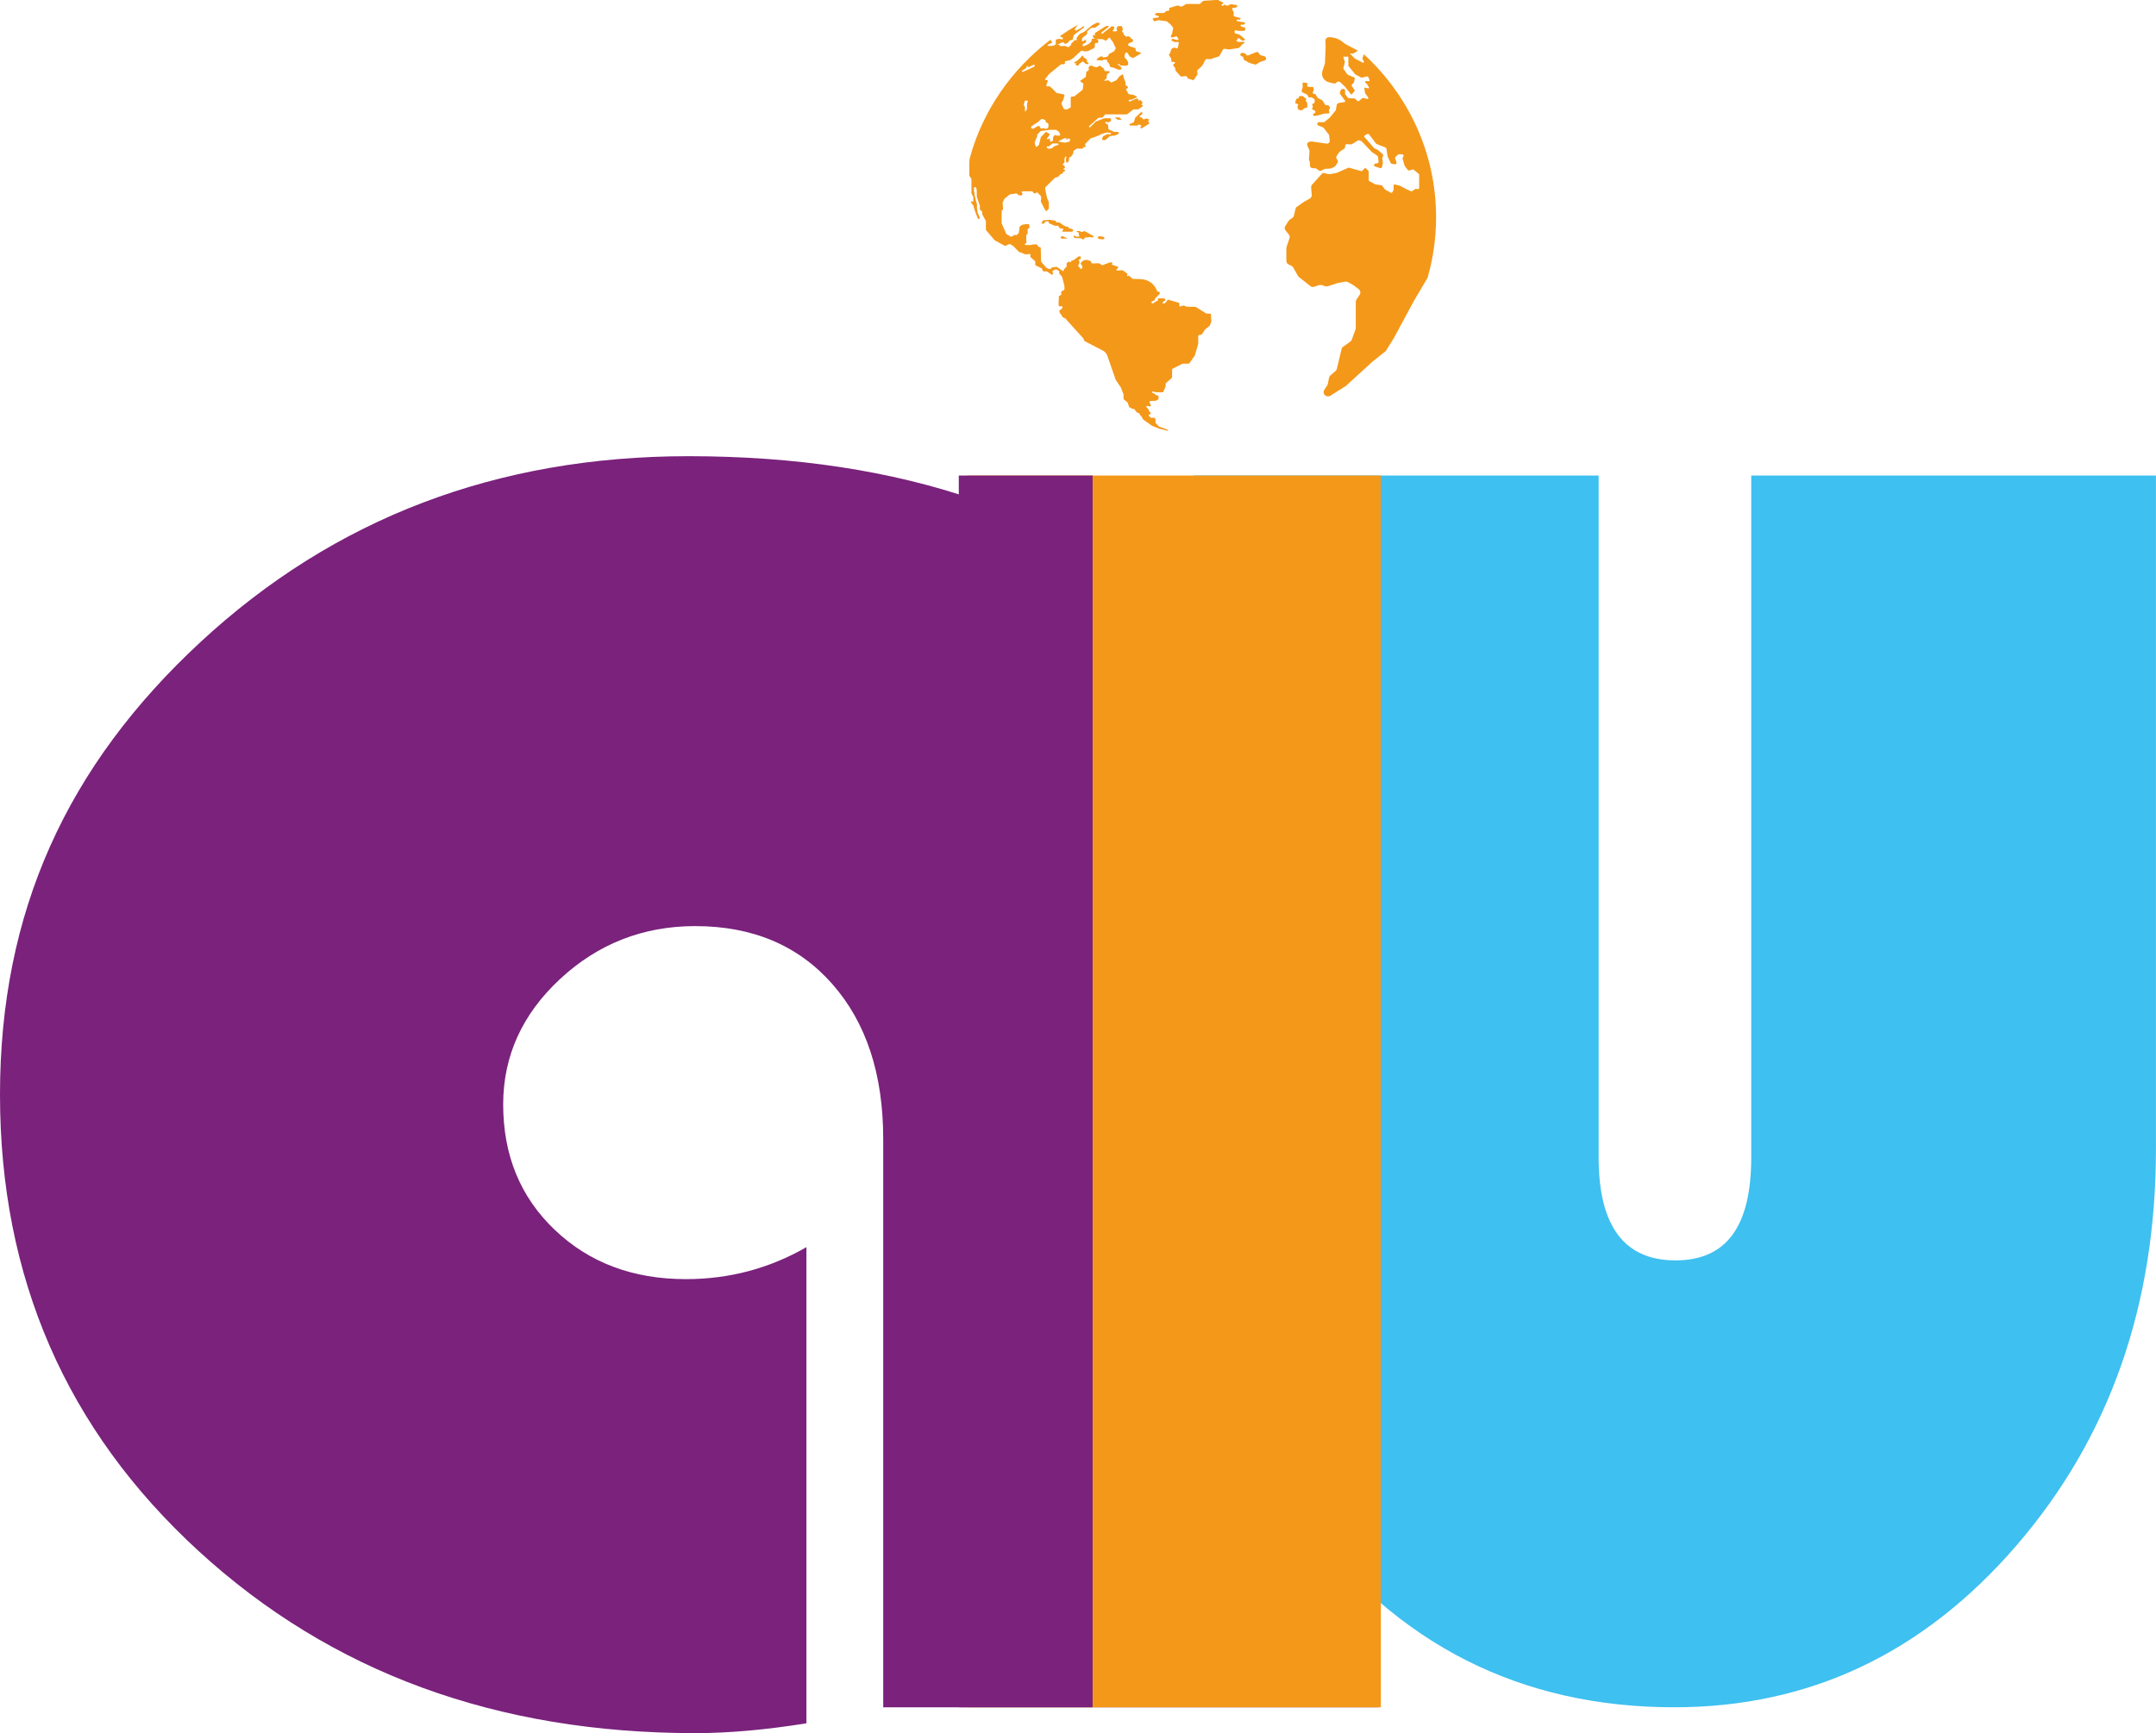
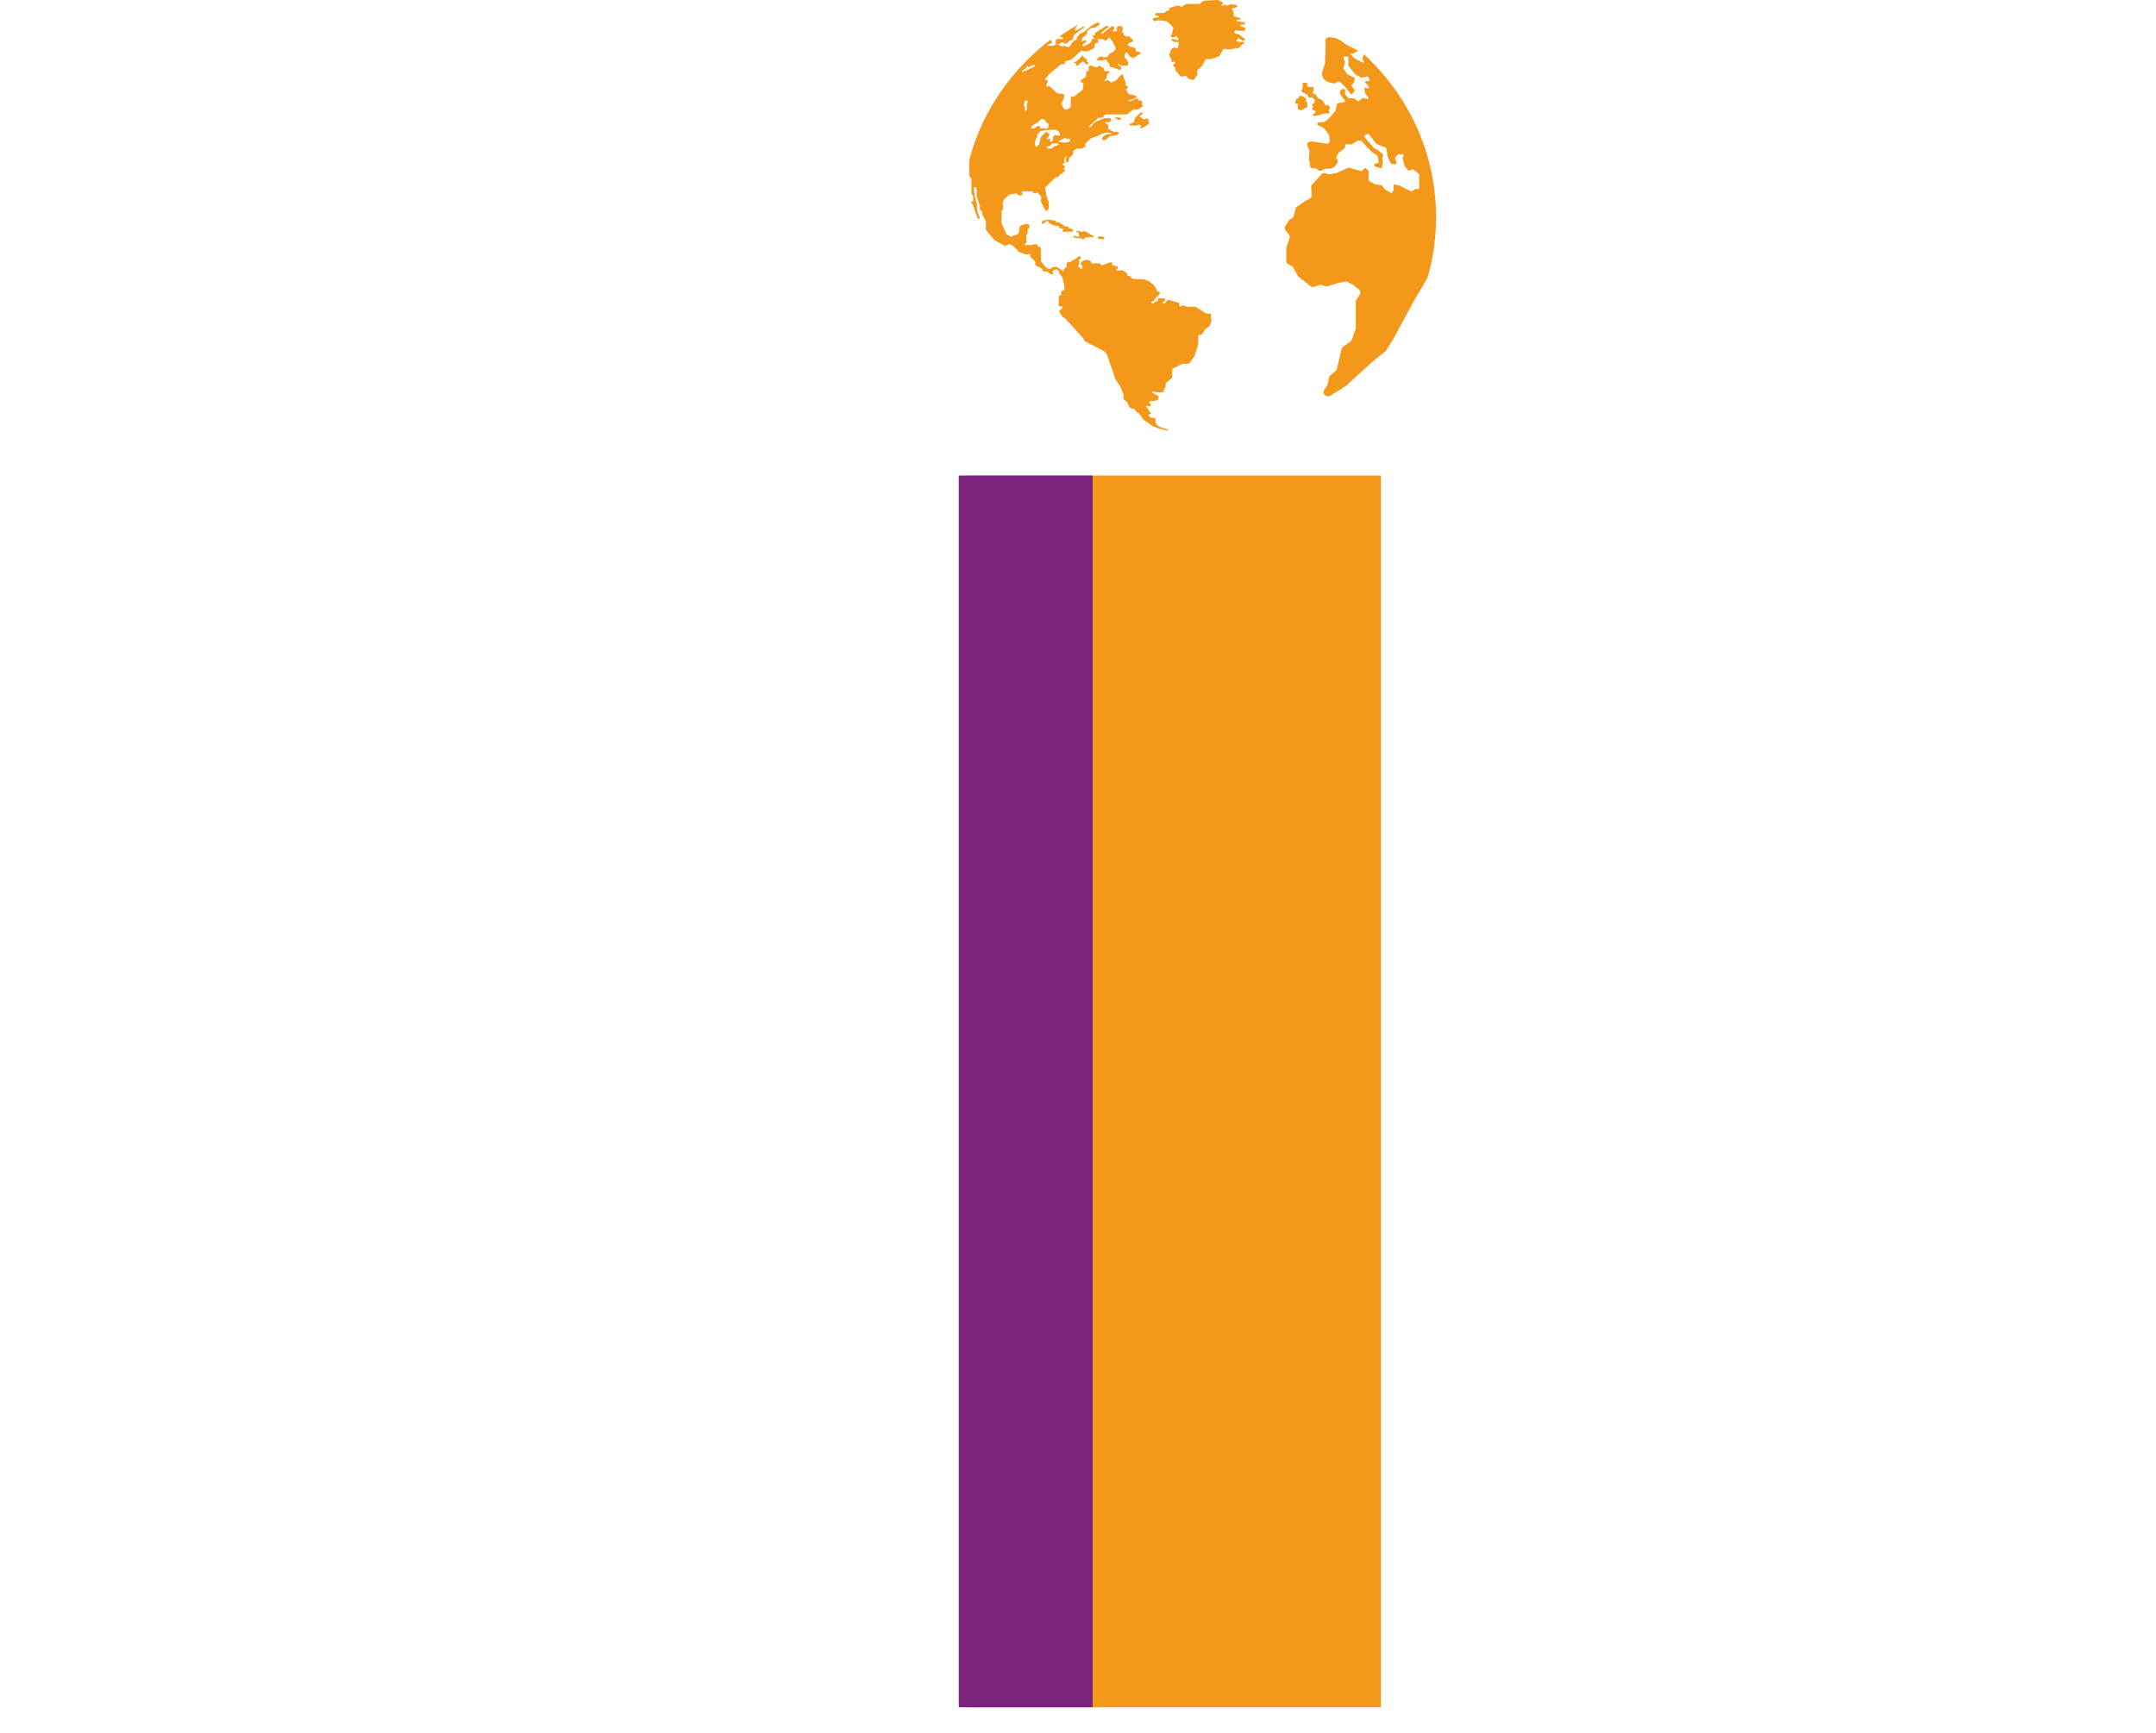
<svg xmlns="http://www.w3.org/2000/svg" id="Layer_2" data-name="Layer 2" viewBox="0 0 401.14 322.54">
  <defs>
    <style>      .cls-1 {        fill: #7a227c;      }      .cls-2 {        fill: #3ec0f0;      }      .cls-3 {        fill: #f49819;      }    </style>
  </defs>
  <g id="Capa_1" data-name="Capa 1">
    <g>
-       <path class="cls-2" d="M222.14,88.5h75.3v126.9c0,12.77,4.76,19.16,14.3,19.16s14.09-6.39,14.09-19.16v-126.9h75.3v125.32c0,29.16-8.66,53.76-25.97,73.82-17.32,20.06-38.53,30.09-63.63,30.09-28.59,0-51.61-11.64-69.06-34.94-13.56-18.18-20.34-43.42-20.34-75.73v-118.56Z" />
-       <path class="cls-1" d="M150.04,232.11v88.6c-7.56,1.22-14.46,1.83-20.69,1.83-36.96,0-67.75-11.29-92.39-33.88C12.32,266.07,0,237.75,0,203.72s12.44-61.2,37.32-84.25c24.88-23.04,55.14-34.57,90.79-34.57,39.75,0,71.08,10.8,93.99,32.4,22.91,21.6,34.37,51.09,34.37,88.48v111.95h-92.14v-105.77c0-12.05-3.16-21.67-9.49-28.85-6.33-7.17-14.83-10.76-25.5-10.76-9.69,0-18.07,3.29-25.13,9.84-7.06,6.56-10.59,14.35-10.59,23.35,0,9.47,3.2,17.25,9.61,23.35,6.41,6.11,14.54,9.16,24.39,9.16,8.05,0,15.52-1.98,22.42-5.95Z" />
      <rect class="cls-3" x="179.95" y="88.5" width="76.97" height="229.23" />
      <g>
        <path class="cls-3" d="M213.77,22.77c-.06,0-.1-.05-.11-.1v-.15s0-.05,0-.07l.09-.13c.05-.07,0-.16-.07-.17l-.44-.08s-.05,0-.07,0l-.34.15s-.1.01-.14-.03l-.3-.33s-.05-.04-.09-.04h-.16c-.11,0-.16-.12-.08-.19l.46-.4s.04-.07.03-.11l-.05-.2c-.02-.08-.13-.11-.19-.05l-1.08,1.02s-.02.03-.03.05l-.23.78s-.03.06-.07.07l-.71.29s-.07.06-.07.1v.06c0,.06.05.11.11.11l1.32.03s.06,0,.08-.03l.17-.15s.08-.04.12-.02l.37.14c.1.04.1.18,0,.21h-.02c-.06.02-.1.09-.08.15l.05.15c.02.07.11.1.17.06l1.18-.72s.02-.01.03-.02l.21-.23c.06-.07.01-.18-.08-.18Z" />
        <path class="cls-3" d="M225.37,58.4l-.91-.06s-.05,0-.07-.02l-1.91-1.2s-.05-.02-.08-.02l-1.59-.02s-.04,0-.06-.01l-.43-.19s-.05-.02-.08-.01l-.41.06s-.05.02-.07.03l-.09.08c-.09.08-.24.02-.24-.1v-.46c0-.06-.04-.11-.1-.13l-.71-.21-1.23-.35c-.06-.02-.12,0-.15.05l-.44.56s-.06.05-.1.05l-.24.03c-.13.01-.21-.12-.13-.22l.04-.05s.02-.02.03-.03l.36-.23c.05-.03.08-.1.05-.16l-.06-.16c-.02-.05-.07-.08-.13-.09l-1.05-.03c-.08,0-.14.06-.14.13v.26c0,.06-.05.12-.11.13l-.25.05s-.05.01-.06.03l-.36.3s-.06.03-.1.03h-.18c-.07-.01-.12-.06-.13-.13v-.07c-.02-.06.02-.12.08-.14l.41-.15s.07-.04.08-.08l.13-.33s.02-.03.03-.05l.77-.75s.04-.05.04-.09v-.21c.01-.07-.04-.13-.11-.14l-.27-.04s-.09-.04-.11-.08l-.1-.24c-.26-.66-.76-1.22-1.4-1.57-.46-.26-.99-.4-1.52-.42l-1.48-.05s-.05,0-.07-.03l-.6-.52s-.06-.03-.1-.02l-.19.05c-.08.02-.15-.04-.13-.12l.06-.26s0-.08-.04-.1l-.81-.58s-.04-.02-.07-.02l-.97.04s-.03,0-.04,0l-.07-.03c-.08-.03-.09-.13-.01-.18l.15-.09s.03-.03.04-.05l.1-.25c.02-.05,0-.11-.07-.13l-.7-.21s0,0,0,0l-.35-.14c-.08-.03-.09-.15,0-.18h0c.08-.04.08-.15,0-.18l-.22-.09s-.05-.01-.07,0l-1.01.34s0,0,0,0l-.46.2s-.07.01-.1,0l-.52-.33s-.04-.02-.06-.02l-1.3.02s-.08-.02-.1-.06l-.13-.33s-.03-.05-.06-.06l-.57-.19s-.02,0-.03,0h-.43s-.03,0-.05.01l-.43.22s-.02.02-.03.03l-.29.36s-.03.09,0,.12l.3.36s.02.04.02.06v.3s-.02.07-.05.08l-.17.1s-.1.02-.14-.02l-.42-.52s-.03-.1,0-.13l.15-.14s.03-.03.03-.06l.07-.43s0-.06-.03-.08l-.11-.12s-.04-.08,0-.12l.08-.12s.05-.04.09-.04h.1c.05,0,.1-.04.1-.09l.02-.32c0-.06-.05-.11-.11-.11h-.27s-.04.02-.06.03l-.93.67s-.02.01-.04.02l-.32.07s-.08.05-.08.09v.11c-.01.07-.09.12-.16.08l-.21-.1s-.08-.01-.12.01l-.29.23s-.04.04-.04.07l-.02.59s-.01.05-.03.07l-.49.49s-.03.05-.03.08v.11c.02.08-.08.14-.15.09l-1.12-.76s-.05-.02-.07-.02l-.7.09s-.08.02-.11.05l-.31.25c-.06.05-.16.06-.23.03l-.49-.23s-.05-.03-.07-.05l-.9-1.04s-.05-.08-.05-.12l-.06-2.51c0-.06-.05-.11-.11-.12l-.24-.04s-.07-.03-.09-.06l-.22-.36s-.07-.06-.12-.06h-.66s-.02.01-.03.02l-.38.1s-.02,0-.04,0h-.94c-.09,0-.15-.08-.13-.16v-.03s.05-.08.1-.09l.1-.03c.06-.02.09-.07.09-.12l-.03-1.35s.01-.06.03-.09l.2-.21s.03-.05.03-.09v-.77s.02-.07.05-.09l.26-.16s.05-.06.05-.1l-.07-.47c0-.06-.06-.11-.12-.11l-.36-.03s-.02,0-.03,0l-.74.12s-.04.01-.06.02l-.42.29s-.05.05-.05.09l-.15,1.14s-.03.07-.06.09l-.24.15s-.04.04-.05.07h0c-.01.11-.16.15-.23.07-.03-.03-.06-.04-.1-.03l-.24.05s-.08.04-.1.08l-.02.05s-.05.07-.1.08l-.32.06s-.07,0-.1-.02l-.72-.43s-.04-.03-.05-.06l-.85-1.92s-.02-.06-.02-.1v-2.24s0-.07.03-.09l.21-.19s.04-.06.04-.1l-.1-1.14s0-.04.01-.06l.33-.68s.02-.03.03-.04l.96-.76s.04-.02.06-.03l1.15-.17s.08,0,.11.03l.32.28s.05.03.08.03l.48.02c.07,0,.13-.05.13-.11l.03-.29s-.02-.09-.05-.11l-.05-.03c-.1-.07-.05-.22.07-.22h1.83s.08.02.11.06l.19.27s.07.06.12.06l.26-.03s.09-.03.11-.08c.03-.08.15-.11.22-.04l.64.67s.03.05.03.08v.53s0,.02,0,.03l-.06.29s0,.05.01.08l.68,1.33s0,0,0,0l.22.35c.04.07.15.08.21.02l.35-.37s.03-.05.03-.08v-1.1s0-.03,0-.05l-.33-.76s0-.01,0-.02l-.2-.89s0,0,0,0l-.17-.98s0-.08.03-.1l1.8-1.78s.08-.06.13-.07l.42-.09s.05-.02.07-.04l.39-.46s.04-.03.06-.04l.32-.08c.05-.01.09-.05.09-.1v-.15c.02-.05.06-.1.11-.11l.15-.03s.08-.04.09-.07l.04-.1c.03-.07-.02-.15-.1-.16h-.06c-.12-.02-.15-.19-.03-.23l.11-.05c.05-.02.08-.08.07-.13l-.06-.24s-.02-.05-.04-.07l-.26-.19c-.06-.05-.06-.14,0-.19l.25-.19s.05-.06.05-.1l-.04-.46s0-.03,0-.04l.13-.49c.02-.08.12-.11.19-.07.05.03.07.08.05.13l-.09.28s0,.03,0,.04l.03.46s0,.03.01.05l.07.12c.04.08.16.08.21.01l.21-.27s.02-.03.02-.05l.07-.57c0-.05.05-.09.1-.1l.13-.02s.06-.02.08-.05l.38-.5s.02-.03.02-.05l.1-.53s.03-.06.05-.08l.52-.33s.04-.02.07-.02h.98s.09-.03.11-.07l.07-.15c.02-.05.08-.08.14-.07l.14.03c.09.02.17-.05.15-.14l-.08-.39s0-.08.03-.1l.94-.97s.03-.02.05-.03l1.31-.47s.01,0,.02,0l.72-.37s.01,0,.02,0l.97-.28s.04,0,.06,0l.62.09c.1.01.14.13.07.2l-.02.02s-.06.04-.09.03l-.58-.02s-.05,0-.07.02l-.71.38s-.05.04-.06.07l-.12.47c-.02.07.03.13.1.14l.27.05s.06,0,.08-.01l.37-.2s.02-.01.03-.02l.54-.51s.04-.03.07-.03l.95-.12s.02,0,.04-.01l.59-.27c.06-.03.09-.1.06-.16l-.09-.16s-.06-.07-.11-.07h-.64s-.04,0-.05-.01l-.99-.45s-.07-.06-.07-.1l-.04-.72s-.03-.09-.07-.11l-.39-.21c-.1-.05-.1-.19,0-.24h.03s.08-.03.12-.02l.25.1s.08.01.12,0l.43-.22s.08-.08.07-.13l-.03-.3c0-.07-.07-.12-.14-.12h-1.04s-.04,0-.05,0l-1.55.6s-.04.02-.05.03l-1.02,1.02s-.07.04-.11.04c-.12,0-.18-.15-.09-.23l1.7-1.52s.06-.04.1-.04h.59s.08-.02.11-.05l.42-.52s.07-.05.11-.05h3.96s.05,0,.08-.03l1.12-.87s.05-.03.08-.03h.83s.05,0,.07-.02l.78-.55s.06-.1.03-.15l-.03-.05s-.06-.06-.11-.06h-.12l.2-.4s.01-.09-.02-.13l-.35-.36s-.11-.05-.16-.02l-.24.17-.03-.07s-.01-.08.01-.11l.02-.03c.05-.07.01-.16-.07-.18l-.23-.05s-.05,0-.08,0l-1.17.53s-.09.01-.13-.02l-.09-.07c-.08-.06-.04-.19.06-.2l.56-.08s.02,0,.04-.01l.67-.32s.04-.01.05-.01c.12,0,.17-.16.06-.21l-.46-.26s-.03-.01-.04-.01l-.94-.17s-.07-.03-.08-.06l-.42-.77c-.03-.05-.01-.12.04-.15l.24-.14c.05-.03.07-.09.05-.15l-.1-.21s-.06-.07-.11-.07h-.1c-.07,0-.12-.05-.12-.12v-.44s0-.03,0-.04l-.36-.92s0-.01,0-.02l-.1-.48c-.02-.08-.12-.12-.19-.07l-.48.31s-.02.02-.03.03l-.52.68s-.03.03-.05.04l-.89.4s-.08.01-.12-.02l-.44-.36s-.06-.03-.09-.02l-.55.11s-.09-.01-.12-.05c-.03-.05,0-.13.05-.15l.21-.08s.06-.04.07-.08c.04-.21.16-.9.2-.92.03,0,.27-.18.41-.28.06-.04.06-.12,0-.16l-.09-.07s-.04-.03-.07-.03h-.67c-.05,0-.1-.03-.11-.08l-.08-.34s-.02-.05-.04-.06l-.38-.25s-.01-.01-.02-.02l-.18-.2s-.07-.04-.11-.03l-.23.06s-.02,0-.03.01l-.31.18s-.05.02-.08.01l-.57-.11s-.03-.01-.05-.02l-.17-.13s-.04-.02-.07-.02h-.34s-.07.02-.09.04l-.17.21s-.02.04-.02.07l.02.48s-.02.07-.05.09l-.36.22s-.05.05-.05.08l-.07.83s-.02.06-.04.07l-.97.69c-.06.04-.06.13,0,.17l.51.35s.05.06.04.1l-.13,1c0,.05-.03.1-.08.13l-1.46,1.16s-.09.05-.14.05h-.34c-.12,0-.22.09-.21.21v1.68c.01.07-.02.14-.09.17l-.51.3s-.08.03-.13.03l-.41-.03c-.08,0-.15-.05-.18-.12l-.4-.87c-.03-.06-.02-.13,0-.18l.31-.53s.02-.03.02-.05l.21-.77c.03-.11-.04-.23-.16-.25l-.57-.12-.66-.12s-.09-.03-.12-.06l-.54-.57s0,0,0,0l-.6-.56c-.1-.09-.25-.11-.37-.05h-.03c-.16.09-.34-.05-.31-.21,0-.01,0-.02,0-.03l.27-.78c.02-.06-.02-.12-.08-.13l-.35-.07c-.08-.02-.11-.1-.06-.16l.74-.93s.01-.01.02-.02l2.17-1.76s.08-.04.12-.04h.45c.11,0,.2-.1.19-.2l-.03-.18c-.01-.09.05-.18.15-.2l.78-.16s.04-.01.06-.03l.53-.33s.02-.01.03-.02l.99-.94s0,0,0,0l.49-.42s.12-.06.18-.04l.48.13s.04,0,.07,0l.48-.03s.05,0,.07-.02l1.15-.57c.06-.03.1-.09.1-.15l.03-.61c0-.1.09-.17.19-.17h.24c.1,0,.19-.08.19-.18v-.3c0-.06-.04-.12-.09-.15l-.3-.17s-.06-.02-.1-.02h-.52c-.09,0-.17.06-.19.15l-.06.32s-.03.07-.05.1l-.45.41s-.03.02-.05.03l-.59.27-.23.12c-.14.08-.31-.05-.27-.2l.03-.11s.04-.09.09-.11l.41-.22s.08-.07.09-.12l.04-.17c.03-.12-.08-.23-.2-.22h-.03s-.07.02-.1.05l-.17.14c-.11.09-.28.04-.31-.1,0-.03,0-.06,0-.09l.11-.36s.03-.06.06-.09l.76-.6s.07-.09.07-.14v-.33c-.02-.05,0-.11.05-.14l.71-.58s.08-.04.12-.04h.54s.08-.01.11-.04l.74-.53c.13-.09.09-.28-.07-.32l-.26-.06s-.09,0-.13.02l-.81.41s-.02.01-.04.02l-1.45,1.21s-.02.02-.04.03l-.83.4s-.05.03-.06.05l-.49.6s-.04.06-.04.1l-.03.41s-.02.08-.05.11l-.69.65s-.02.02-.04.03l-.43.25s-.05.04-.06.06l-.07.12c-.05.07-.14.11-.23.08l-.57-.2s-.05-.01-.07-.01l-.72.03c-.06,0-.11-.02-.15-.06l-.16-.17s-.06-.05-.1-.06l-.36-.08c-.05-.01-.1,0-.15.03l-.42.27s-.07.03-.1.03h-1.03l.04-.21.85-.41-.12-.26-.16-.09-.05-.19c-7.22,5.5-12.56,13.13-14.98,21.88-.09.32-.13.65-.13.99v2.46l.39.56v2.68s0,.04.01.05l.33.63s.01.04.01.05v.74c0,.09-.1.15-.18.11l-.09-.04c-.12-.06-.24.08-.16.18l.42.55s.02.03.02.04l.35,1.16s0,0,0,0l.48,1.25c.05.14.26.13.3-.01l.04-.13s0-.05,0-.08l-.37-.87s0-.02,0-.03l-.13-.84s0-.01,0-.02v-.67s0-.02,0-.03l-.21-.69s0,0,0,0l-.21-.97s0,0,0,0l-.14-.87s0-.01,0-.02l.02-.5c0-.06.05-.12.12-.12h.1c.06,0,.11.02.13.08l.14.36s0,.03,0,.04c0,.16.02,1.28.02,1.33s.5,1.48.57,1.66c0,.01,0,.03,0,.04v.62s.02.07.04.09l.35.3s.04.06.04.09v.4s0,.04.01.06l.65,1.18s.03.08.03.12v1.51c0,.06.02.11.06.16l1.55,1.83s.02.02.04.03l1.87,1.03s.09.02.13,0l.7-.32s.09-.02.13,0l.59.33s.02.01.03.02l1.01,1.06s.03.03.05.03l1.24.48s.05.01.07,0l.66-.09c.08-.01.15.05.15.13v.4s.02.07.04.09l.8.69s.07.09.07.15v.52c0,.08.05.15.12.18l1.04.49c.05.03.09.07.11.13l.09.31c.03.09.11.15.2.15h.51s.08.01.12.04l.81.53c.07.04.15.05.22.01.11-.06.14-.19.07-.29l-.07-.1c-.06-.09-.05-.2.04-.27l.15-.11s.02-.02.04-.02l.29-.14c.07-.03.14-.03.21,0l.46.27s.05.05.05.08v.36s0,.04.02.06l.5.58s.02.02.02.04l.43,1.68s0,.02,0,.02v.63s-.02.07-.05.08l-.52.3s-.05.06-.05.1l.05.42s-.02.08-.05.1l-.37.2s-.05.05-.05.08l-.06,1.64s.02.07.05.09l.26.16s.07.02.11,0l.12-.06c.06-.03.13,0,.15.06l.05.2s0,.07-.03.1l-.55.48s-.04.07-.03.11l.15.37s0,.02.02.03l.26.3s.01.02.02.03l.14.33s.03.04.05.05l.46.2s.03.01.04.03l3.34,3.71s.03.04.04.07l.13.33c.02.05.06.1.11.12l3.35,1.74c.18.09.34.22.48.36.16.17.28.37.35.58l1.57,4.51s0,.02.02.03l.93,1.38s0,.02.01.03l.49,1.26s0,.03,0,.05v.76s.02.07.05.1l.7.61s.03.04.04.06l.24.73s.03.06.06.08l.54.29s.05.02.07.02h.19s.08.02.11.05l.52.64s.07.05.11.05h.14c.05,0,.1.03.13.07l.17.32s.01.02.02.03l.25.25s.02.02.02.03l.25.48s.02.03.04.05l1.6,1.14s.02.01.03.02l1.34.55s.01,0,.02,0l1.73.43-.21-.24s-.04-.03-.06-.04l-1.46-.52s-.04-.02-.06-.04l-.61-.65s-.04-.06-.04-.1l.03-.49s0-.05-.02-.08l-.13-.22s-.07-.07-.13-.07h-.51s-.07,0-.1-.02l-.32-.29s-.05-.08-.04-.12l.02-.13c.01-.07.07-.11.14-.11h.08c.12,0,.19-.13.11-.22l-.3-.35s-.02-.04-.03-.06l-.04-.2s-.02-.04-.03-.06l-.38-.41s-.04-.06-.04-.09v-.03c0-.08.08-.15.17-.13l.49.1c.09.02.18-.05.17-.14l-.02-.2s0-.04-.02-.06l-.19-.28s-.03-.1,0-.15l.09-.13s.07-.06.12-.06l.92-.02s.05,0,.07-.02l.38-.21s.07-.06.07-.1l.04-.51c0-.07-.04-.13-.11-.14l-.39-.09s-.08-.04-.1-.08l-.03-.07s-.04-.05-.07-.07l-.45-.21s-.07-.05-.08-.09c-.02-.1.08-.18.18-.15l.49.14s.03,0,.04,0l1.25.02c.06,0,.11-.03.13-.08l.44-.97s.01-.04.01-.05v-.5s.02-.07.04-.1l1.12-.99s.04-.06.04-.1v-1.46s.03-.09.07-.12l1.81-.93s.04-.02.06-.02l1.16-.02s.09-.02.11-.06l1.01-1.45s.01-.02.02-.04l.62-2.13s0-.02,0-.04v-1.44c0-.06.04-.12.11-.13l.49-.11s.07-.03.09-.06l.61-.93s.02-.02.03-.03l.76-.58s.03-.03.04-.05l.31-.73s.01-.04.01-.06l-.09-1.36c0-.07-.06-.12-.13-.13ZM191.23,18.82l-.15.52s0,.01,0,.02v.89s0,.02,0,.03l-.24.43c-.04.07-.15.04-.14-.04v-.69s.01-.02,0-.03l-.22-.43s0-.03,0-.05l.19-.69s.04-.05.07-.05h.41c.05,0,.09.05.07.09ZM196.92,26.94s-.04.03-.06.04l-.69.24s-.04.02-.05.03l-.34.31s-.05.03-.08.04l-.56.09s-.09,0-.12-.03l-.22-.16c-.06-.04-.07-.12-.04-.19h0c.03-.05.08-.08.13-.08h.25s.08-.01.1-.04l.49-.45s.07-.04.1-.04h.96c.13,0,.2.14.11.24ZM198.04,25.72s.02,0,.04,0h.27s.08.03.08.08v.23l.19-.13s.01,0,.02-.01l.09-.11s.07-.04.1-.02l.24.11s.05.05.04.08l-.08.35s-.03.05-.06.06l-.71.17c-.08.02-.15.02-.23,0l-1-.15c-.08-.01-.09-.11-.02-.14l1.03-.5ZM195.18,24.17s.01,0,.02,0h1.29s.06,0,.08.03l.43.31s.03.03.04.05l.22.49c.04.09-.03.18-.12.18h-.47s-.05,0-.07,0l-.22-.1c-.06-.03-.13-.01-.17.04l-.26.34s-.03.05-.03.08v.52s-.03.09-.07.11l-.26.14c-.09.05-.2,0-.21-.1l-.03-.36c-.01-.11-.14-.16-.23-.09l-.11.09c-.06.04-.14.04-.19-.01-.05-.05-.05-.12,0-.18l.26-.28s.01-.02.02-.03l.17-.35c.03-.06,0-.13-.05-.17l-.51-.29c-.06-.03-.13-.02-.18.02l-.85.89s-.03.04-.03.06l-.32,1.34s-.02.05-.04.07l-.37.32c-.08.07-.2.03-.23-.06l-.17-.57s0-.05,0-.07l.15-.52s0-.01,0-.02l.31-.65s.01-.05.01-.07l-.03-.18s0-.08.04-.11l.59-.62s.05-.04.08-.04l1.48-.2ZM193.18,22.68l.5-.47c.08-.07.19-.1.3-.06l.39.14c.11.04.19.14.19.26v.04c0,.13.1.24.23.27h.05c.13.03.23.15.23.28v.45c0,.08-.04.16-.11.21l-.15.12c-.07.05-.16.07-.25.05l-.38-.1s-.1-.01-.15,0l-.17.04c-.17.04-.34-.07-.36-.24-.02-.2-.26-.31-.44-.2l-.36.22-.4.23c-.08.05-.18.05-.27.01h-.02c-.2-.1-.22-.37-.03-.48l1.16-.74s.03-.02.04-.03ZM190.19,13.14l.73-.45s.04-.04.05-.07l.04-.26s.03-.07.06-.08c.07-.03.16.02.16.1h0c0,.09.09.14.17.11l.49-.25s0,0,0,0l.45-.19c.07-.03.16.02.16.1v.15s-.02.08-.06.09l-1.13.55-.99.43s-.07.01-.1,0l-.03-.02c-.07-.04-.07-.14,0-.18Z" />
        <path class="cls-3" d="M208.29,21.86s-.02-.01-.04-.01h-.75s-.07.06-.03.09l.49.34s.02,0,.03,0h.61s.07-.05.04-.08l-.35-.34Z" />
        <path class="cls-3" d="M199.44,42.62s-.05-.04-.08-.04l-.42-.07c-.07-.01-.12-.07-.12-.14v-.04c0-.08-.07-.14-.15-.14h-.22s-.04,0-.06-.01l-.53-.24s-.02,0-.03-.02l-.68-.5s-.06-.03-.09-.03h-.42c-.06,0-.12-.04-.14-.09l-.05-.14s-.06-.08-.11-.09l-1.02-.17s-.03,0-.04,0l-1.13.1s-.09.03-.11.07l-.22.36c-.06.1.03.22.15.21l.16-.02s.06-.02.08-.04l.38-.36s.06-.04.1-.04h.31c.09,0,.16.08.14.17v.06c-.03.06,0,.13.07.16l1.03.44s.04.01.06.01h.5s.1.02.12.06l.25.37s.07.06.12.06h.34s.09.02.12.06l.05.07c.05.07.03.17-.05.2l-.04.02s-.08.07-.08.12c0,.08.07.14.15.14h1.63s.05,0,.08-.02l.13-.08c.08-.05.09-.15.03-.21l-.2-.2Z" />
-         <path class="cls-3" d="M197.65,43.97l-.16.04c-.15.03-.19.21-.08.3.01.01.03.02.05.03l.16.09c.09.06.22.02.27-.07h0l.42.07s.02,0,.03,0h.28l-.82-.45s-.09-.03-.14-.02Z" />
        <path class="cls-3" d="M203.38,43.9l-1.32-.77s-.03-.01-.04-.02l-.33-.09c-.05-.01-.1,0-.14.03l-.11.09s-.1.05-.15.03l-.18-.06s0,0-.01,0l-.22-.1s-.04-.01-.06-.01h-.4s-.08.02-.11.04l-.07.07.38.13c.06.02.1.07.1.13v.31s.01.07.04.1l.02.02c.09.09.02.24-.11.24h-.48s-.08-.02-.11-.05l-.09-.09c-.08-.08-.21-.05-.25.05-.02.05,0,.11.03.15l.17.16s.06.04.1.04l1.07.05s.07.01.09.04l.11.1s.06.04.1.04h.2c.07,0,.13-.05.15-.11l.03-.12c.02-.07.08-.11.15-.11h.32s.02,0,.03,0l.48-.08s.03,0,.05,0l.48.07c.07.01.15-.03.17-.1v-.02c.03-.06,0-.13-.06-.16Z" />
        <path class="cls-3" d="M205.4,44.16l-.24-.12s-.04-.02-.07-.02l-.57-.05c-.07,0-.14.03-.18.09l-.06.09c-.04.07-.03.16.03.21l.05.05s.07.05.11.05l.58.08s.05,0,.07,0l.24-.05c.08-.02.14-.09.14-.17,0-.07-.04-.13-.1-.16Z" />
        <path class="cls-3" d="M201.52,4.92l-.57.4s-.01,0-.02.01l-.69.34c-.06.03-.13.01-.16-.04l-.09-.12s-.03-.1,0-.14l.57-.78c-1.14.65-2.24,1.35-3.31,2.09l.13.2s.06.06.11.06h.13c.07,0,.13.05.13.12v.15c0,.08-.08.14-.16.12l-.44-.1s-.04,0-.06,0l-.55.11c-.06.01-.1.06-.1.12v.72c0,.08.08.14.17.12l.3-.09s.01,0,.02,0l.65-.3s.03-.01.04-.01l.21-.02c.05,0,.11.02.13.07l.06.13c.03.06.09.08.16.07l.41-.12s.05-.02.06-.04l.33-.42s.04-.04.07-.05l.44-.1s.08-.05.1-.09l.18-.73s.02-.05.04-.07l.68-.54,1.18-.85c.06-.04.07-.11.03-.17-.04-.06-.12-.07-.18-.03Z" />
        <path class="cls-3" d="M202.46,11.62l-.19-.06c-.07-.02-.09-.12-.02-.16.04-.02.06-.08.03-.12l-.19-.31s-.02-.02-.03-.03l-.44-.27s-.03-.03-.04-.05l-.07-.22c-.02-.06-.11-.08-.16-.03l-.31.34s0,0,0,0l-.66.62s-.01.01-.02.01l-.46.25s-.05.04-.05.08v.1h.27s.03,0,.04,0l.16.08-.16.09c-.05.03-.06.1-.01.14l.11.09s.04.02.06.02h.26s.06-.02.08-.04l.2-.32s.02-.03.04-.03l.27-.14s.02-.01.03-.02l.17-.18s.08-.04.12-.01l.22.15s.01,0,.02.01l.21.24s.03.03.05.03l.42.07c.06,0,.11-.03.11-.09v-.18s-.03-.07-.06-.08Z" />
        <path class="cls-3" d="M200.12,7.47h-.09c-.06-.02-.13,0-.16.06l-.11.17s-.02.02-.03.03l-.38.32s-.05.07-.05.11v.16s0,.02,0,.03c.02.1.14.15.23.1l.13-.07s.01,0,.02-.01l.54-.35s.07-.09.07-.14l-.04-.29c0-.07-.06-.12-.13-.13Z" />
        <path class="cls-3" d="M212.26,9.79l-.86-.24s-.06-.04-.07-.08l-.07-.47s-.03-.07-.07-.08l-.69-.19s-.01,0-.02,0l-.58-.27c-.05-.02-.07-.09-.04-.13l.18-.27s.03-.03.05-.04l.65-.25s.06-.05.06-.09v-.3s-.03-.08-.08-.09l-.26-.05s-.08-.05-.08-.09v-.12s-.02-.07-.05-.08l-.44-.22s-.09-.01-.12.02l-.07.07s-.09.04-.13.01l-.48-.35s-.04-.04-.04-.07v-.3s-.04-.09-.09-.09h-.1c-.06,0-.11-.07-.09-.13l.14-.42s0-.04,0-.06l-.15-.48s-.05-.07-.09-.07h-.66s-.08.03-.09.06l-.17.47s0,.04,0,.06l.09.22c.02.06-.01.12-.08.13l-.35.05s-.02,0-.03,0l-.28-.04c-.09-.01-.11-.12-.04-.17l.14-.09s.04-.03.04-.06l.09-.37s-.01-.09-.06-.11l-.33-.14s-.08,0-.11.02l-.47.41s0,0,0,0l-.87.66s0,0,0,0l-.38.33c-.06.06-.17.01-.17-.07v-.14s.01-.05.04-.07l.81-.63.48-.37c.07-.06.03-.17-.06-.17h-.4s-.04,0-.05.02l-1.82,1.15s0,0,0,0l-.24.17s-.05.08-.02.12l.08.12c.04.06,0,.14-.08.14h-.28c-.07,0-.12.07-.09.13l.2.4s.04.04.06.05l.59.15s.02,0,.03,0h.9s.03-.01.05,0l.58.28s.09.01.12-.02l.48-.52s.12-.04.15,0l.63.84s0,.01,0,.02l.49,1.06s.01.06,0,.08l-.3.5s-.02.03-.04.03l-.87.48s-.03.02-.04.04l-.2.4s-.04.04-.07.05l-.74.17s-.09-.01-.11-.05l-.04-.08s-.05-.05-.09-.05h-.36s-.04,0-.06.02l-.49.37s0,0-.01.01l-.11.12c-.05.06-.02.15.07.16l.94.06s.04,0,.06-.01l.23-.13s.04-.01.06-.01l.49.03s.09.04.09.08l.03.29s.02.05.04.06l.18.13s.02.02.03.04l.15.32s0,0,0,.01l.09.32s.04.06.07.07l.55.14s0,0,.01,0l1.02.39s.04,0,.06,0l.38-.07c.06-.01.09-.07.07-.12l-.11-.32s-.02-.03-.03-.05l-.52-.38s-.05-.06-.03-.1c.02-.06.1-.09.16-.05l.33.26s.03.02.05.02l.91.07s.03,0,.04,0l.36-.14s.06-.05.06-.09v-.42s0-.03-.01-.04l-.28-.5s-.01-.02-.02-.02l-.34-.32s-.03-.05-.03-.08l.04-.31s0,0,0,0l.08-.38s.03-.05.05-.07l.24-.11s.1,0,.13.04l.4.66s.02.03.04.04l.52.27s.06.02.09,0l.57-.28s0,0,0,0l.87-.56c.07-.04.05-.14-.03-.17Z" />
        <path class="cls-3" d="M231.63,5.13l-.63-.17s-.06-.03-.08-.06l-.08-.1c-.07-.09,0-.22.12-.22h.44s.09-.02.12-.06l.11-.14c.07-.09.01-.21-.1-.22l-1.31-.21s-.06-.02-.08-.04l-.02-.02c-.09-.09-.02-.24.11-.24h.43s.07-.01.09-.03l.02-.02c.1-.07.07-.22-.05-.25l-1.09-.31c-.07-.02-.11-.08-.11-.14l.02-.56s0-.05-.01-.07l-.29-.58c-.04-.09.01-.19.11-.2l.62-.09s.08-.03.11-.07l.11-.17c.06-.09,0-.2-.1-.22l-1.03-.16s-.06,0-.09.01l-.55.26s-.09.02-.13,0l-.41-.16c-.05-.02-.12-.01-.16.03l-.15.13c-.07.06-.18.05-.23-.03l-.03-.05c-.05-.08-.02-.18.07-.21l.12-.05c.12-.05.13-.2.01-.26l-.9-.45s-.05-.02-.08-.02l-2.6.17s-.07.02-.09.04l-.57.51s-.06.04-.1.04h-2.42s-.06,0-.08.02l-.76.47s-.09.03-.13.01l-.62-.21s-.07-.01-.1,0l-1.45.44c-.09.03-.13.12-.09.2l.05.1c.04.08-.01.18-.11.2l-.44.08s-.06.02-.08.04l-.31.29s-.07.04-.11.04h-1.33s-.08.01-.1.04l-.14.13c-.08.08-.05.21.06.24l.48.13h.03c.15.06.13.26-.02.29l-.9.13c-.11.02-.16.13-.1.22l.2.29c.04.05.11.08.17.06l.65-.19s.04,0,.07,0l1.46.2s.06.02.08.03l.67.57s.01.01.02.02l.43.54s.03.07.03.11l-.19.99s0,.02-.01.04l-.24.48c-.05.09.02.2.14.2h.38s.05,0,.07-.02l.33-.16c.07-.03.15-.01.19.04l.29.38c.06.07.03.18-.06.21l-.11.05s-.07.02-.11,0l-.7-.21s-.09,0-.13.02l-.12.08c-.09.06-.08.19.02.24l.48.24s.05.02.07.02l.6-.02c.1,0,.17.08.15.17l-.11.6s0,.02,0,.02l-.12.32c-.03.08-.12.12-.2.08l-.35-.14s-.09-.01-.13,0l-.39.19s-.06.05-.07.08l-.27.75s0,.02-.02.03l-.15.22s-.03.1,0,.15l.35.55s.02.03.02.05l.09.55c.01.08.1.14.18.12l.18-.04s.06,0,.08,0l.11.04c.11.04.14.18.04.25l-.25.18c-.07.05-.08.13-.03.2l.36.47s.03.05.03.08v.3s.01.07.03.09l.95,1.08s.08.06.13.05l.86-.09c.06,0,.12.02.15.07l.22.35s.05.05.08.06l.87.26c.06.02.14,0,.17-.06l.65-.96s.03-.06.02-.09l-.07-.61s.01-.09.05-.12l.59-.53c.22-.19.39-.42.52-.68l.39-.77s.08-.08.14-.08h.77s.03,0,.05,0l1.55-.51s.07-.04.08-.07l.72-1.27c.03-.05.09-.08.15-.07l.94.12s.03,0,.05,0l1.73-.27s.07-.02.09-.05l.63-.67s.03-.02.04-.03l.23-.11c.14-.07.09-.27-.07-.27h-.92s-.04,0-.06-.01l-.27-.1c-.1-.04-.12-.16-.05-.23l.16-.15s.04-.05.04-.09c.01-.11.15-.17.24-.1l.6.44s.1.04.15.02l.26-.1c.1-.04.12-.17.04-.24l-.95-.78s-.04-.02-.06-.03l-.75-.21c-.07-.02-.11-.08-.11-.14l.02-.31c0-.09.09-.15.18-.13l.56.11s.02,0,.03,0h.97c.07,0,.12-.04.14-.1l.1-.32c.02-.08-.02-.16-.1-.18Z" />
        <path class="cls-3" d="M253.75,10.15l-.26.66s-.01.08,0,.12l.27.53c.07.13-.08.27-.22.2l-1.48-.78s-.03-.02-.04-.03l-.86-.89h.59l.72-.38c.1-.06.1-.2,0-.25l-1.87-.98c-.25-.13-.48-.29-.7-.47l-.04-.03c-.71-.6-1.63-.93-2.57-.93-.39,0-.7.31-.69.68l.04,1.18-.11,2.79c0,.15-.03.3-.08.44l-.4,1.21c-.07.22-.1.46-.07.69.08.68.59,1.23,1.27,1.4l.9.22c.19.05.39-.02.51-.17.18-.23.52-.25.73-.05l.89.86s.01.01.01.02l1.02,1.31c.06.08.18.08.25,0l.47-.56c.04-.05.05-.13,0-.18l-.54-.78c-.04-.06-.04-.13.01-.18l.4-.45s.03-.04.03-.07l.14-.69c.01-.07-.02-.14-.09-.17l-1.19-.5s-.05-.03-.07-.05l-.76-1.05s-.03-.08-.02-.12l.28-1.13-.29-1.02h.94v1.65s.01.07.03.09l1.24,1.53s.03.03.05.04l1.09.58s.08.02.11.01l.99-.24c.07-.02.15.02.18.09l.26.58c.05.1-.03.21-.14.21h-.55c-.14,0-.21.16-.11.26l.31.3s.02.02.02.03l.35.54c.08.12-.04.27-.18.23l-.47-.14c-.11-.03-.22.06-.2.17l.13.8s.01.04.02.06l.58.84c.08.11-.03.26-.17.23l-.77-.18s-.1,0-.14.03l-.7.55c-.06.05-.15.05-.2,0l-.52-.45s-.06-.04-.1-.04l-1.05-.05s-.09-.02-.12-.06l-.51-.64s-.03-.06-.03-.09v-.68s-.02-.08-.05-.11l-.02-.02c-.25-.22-.65-.13-.77.17l-.11.27c-.06.15-.04.32.06.45l.88,1.19c.07.09.01.22-.1.24l-1.06.18c-.2.03-.36.19-.39.38l-.16.9c0,.05-.03.1-.07.14l-1.04,1.27s-.03.03-.05.05l-.94.76c-.06.05-.13.07-.21.07h-.82c-.17,0-.31.12-.33.28-.02.14.06.27.19.32l.88.38c.05.02.09.06.13.1l.95,1.23s.06.1.06.16l.1.97c.03.33-.26.6-.6.55l-2.7-.4c-.07,0-.13,0-.2,0l-.3.07c-.32.07-.49.4-.36.69l.36.81c.03.07.05.15.04.23l-.1,1.49c0,.07,0,.13.03.19l.12.34c.02.05.03.11.03.16v.49c0,.28.23.51.52.51h.41c.12,0,.23.04.32.11l.36.27c.16.12.37.14.55.05l.55-.27c.06-.03.13-.05.21-.05l.89-.05c.08,0,.15-.02.22-.06l.54-.28c.08-.04.15-.11.2-.18l.36-.57c.13-.2.09-.46-.08-.62s-.2-.43-.07-.63l.43-.65c.04-.05.08-.1.14-.14l.87-.61c.07-.05.11-.12.12-.2l.03-.35c.01-.15.14-.26.3-.25l.78.04c.06,0,.12-.01.17-.04l1.09-.68c.07-.04.16-.06.24-.03l.37.11s.09.04.13.08l1.86,1.97s.03.03.05.04l.98.65c.07.04.11.11.12.19l.12.92c.02.15-.09.28-.24.31l-.37.06c-.08.01-.14.05-.19.11h0c-.11.15-.04.36.14.42l.92.3c.16.05.33-.04.37-.2l.16-.68s0-.06,0-.09l-.1-.85s0-.09.02-.13l.13-.33c.04-.11.01-.23-.07-.31l-.88-.76s-.04-.03-.06-.04l-.62-.3s-.07-.04-.09-.07l-1.14-1.32-.58-.64c-.12-.13-.08-.34.09-.42l.4-.19c.12-.06.27-.02.35.08l1.28,1.68s.07.07.12.09l1.65.65c.09.04.16.12.17.21l.21,1.4s.01.05.02.08l.56,1.19c.04.08.12.14.22.16l.56.08c.21.03.38-.17.31-.36l-.26-.72c-.04-.1,0-.21.07-.28l.44-.42c.05-.05.12-.08.2-.08h.59c.23,0,.36.24.24.43l-.11.15c-.05.07-.06.15-.04.22l.36,1.31s.03.07.05.09l.55.71c.07.09.2.13.32.1l.54-.17c.09-.03.2-.01.27.05l.89.73c.06.05.1.13.1.21v2.4c0,.21-.24.34-.43.23-.1-.06-.22-.05-.31.01l-.54.37c-.08.06-.19.07-.28.02l-.83-.38s-.02,0-.03-.01l-1.14-.61s-.03-.01-.05-.02l-.91-.22c-.12-.03-.24.06-.24.18v.79s0,.06-.02.09l-.23.41c-.05.09-.18.13-.27.07l-1.08-.62s-.05-.03-.06-.06l-.46-.64s-.08-.07-.13-.08l-1.11-.15s-.05-.01-.07-.02l-1.1-.61c-.06-.03-.1-.1-.1-.16v-1.63c0-.05-.02-.1-.06-.13l-.44-.43c-.08-.08-.21-.07-.28,0l-.43.45c-.05.05-.13.07-.2.05l-2.22-.63s-.09,0-.14,0l-2.05.91s-.07.03-.11.04l-1.24.25c-.07.01-.15.01-.23,0l-.84-.19c-.19-.04-.39.02-.51.16l-.76.85-1.02,1.13c-.13.15-.2.34-.18.53l.11,1.39c.02.28-.13.55-.38.69l-1.01.55s-.05.03-.08.05l-1.26.89c-.15.1-.25.26-.29.43l-.29,1.23c-.04.18-.15.33-.3.43l-.46.31c-.08.06-.15.13-.2.21l-.64.98c-.17.26-.15.59.04.83l.62.77c.15.19.19.44.12.67l-.55,1.63c-.02.07-.04.15-.04.22v2.39c0,.27.16.53.41.65l.55.27c.14.07.25.17.32.3l.87,1.55c.05.08.11.15.18.21l2.14,1.7c.2.16.48.21.73.12l.75-.26c.32-.11.67-.09.97.06h0c.3.14.64.17.96.06l1.51-.5s.07-.02.11-.03l1.41-.27c.19-.04.4,0,.57.09l.92.51s.07.04.1.06l.95.72c.33.25.42.71.19,1.05l-.59.9c-.08.13-.13.27-.13.42v4.86c0,.09-.02.18-.05.26l-.69,1.91c-.05.15-.16.28-.29.38l-1.31.93c-.16.11-.27.28-.31.46l-.87,3.67c-.04.16-.13.31-.26.42l-.93.79c-.14.12-.23.28-.27.45l-.21,1.11c-.02.1-.06.2-.11.28l-.56.85c-.29.45-.06,1.04.46,1.19.23.06.48.03.68-.1l2.79-1.75s.08-.06.12-.09l2.31-2.11,2.73-2.49s.01,0,.02-.01l2.3-1.83s.05-.05.07-.08l1.55-2.5s0-.01,0-.02l3.64-6.75,2.54-4.3c1.04-3.59,1.59-7.38,1.59-11.29,0-11.92-5.15-22.68-13.42-30.31Z" />
        <path class="cls-3" d="M247.25,19.69c-.04-.06-.12-.1-.2-.1h-.3c-.08,0-.16-.04-.2-.11l-.49-.77s-.05-.06-.09-.08l-.72-.36s-.07-.05-.09-.08l-.36-.59c-.03-.05-.08-.09-.15-.1l-.23-.05c-.14-.03-.22-.18-.16-.3l.13-.28s.02-.06.02-.09v-.38c0-.12-.1-.22-.23-.22h-.45s-.03,0-.05,0l-.31-.06c-.16-.03-.24-.21-.14-.34.1-.13.02-.32-.15-.34l-.47-.07c-.15-.02-.28.09-.27.23l.04.56s0,.05,0,.08l-.2.66c-.03.1.02.21.12.26l.88.44s.09.06.11.11l.13.3c.04.09.15.15.26.13l.23-.04c.06-.01.12,0,.17.04l.44.29c.07.04.1.12.1.19l-.02.41c0,.09-.07.17-.16.2l-.11.03c-.12.03-.18.15-.16.26l.08.34c.02.07,0,.13-.05.19l-.02.02c-.09.11-.06.27.07.33l.23.12s.03.01.04.02l.15.11c.12.09.11.27-.01.35l-.26.18s-.08.07-.09.12h0c-.04.16.1.31.27.28l.6-.1s.02,0,.03,0l1.23-.35s.04,0,.07,0h.61c.17,0,.28-.17.21-.32l-.06-.13c-.03-.06-.03-.13,0-.19l.17-.36c.03-.07.03-.15-.02-.21l-.13-.19Z" />
        <path class="cls-3" d="M242.98,18.81c-.04-.06-.04-.13,0-.19l.03-.05c.05-.08.03-.17-.04-.23l-.54-.43s-.08-.04-.12-.04h-.45c-.1,0-.19.08-.19.18v.07c0,.07-.05.14-.12.16l-.3.12c-.05.02-.1.07-.11.12l-.14.54c-.02.09.03.19.13.21l.27.07c.14.04.18.21.07.3-.05.04-.07.1-.06.16l.08.45c.01.06.06.11.12.14l.44.15c.06.02.13.01.18-.03l.53-.4s.07-.04.12-.04h.16c.1,0,.19-.08.19-.18v-.67s-.01-.07-.03-.1l-.23-.34Z" />
-         <path class="cls-3" d="M235.32,10.48l-.7-.18c-.08-.02-.14-.06-.19-.12l-.28-.37c-.09-.12-.26-.17-.41-.11l-.82.32-.64.28c-.16.07-.34.01-.43-.12l-.11-.16c-.06-.08-.15-.14-.26-.15l-.34-.03c-.08,0-.15.01-.21.05-.25.15-.19.51.09.58l.08.02c.15.04.25.17.25.31v.1c0,.12.06.22.17.28l.92.51s.05.02.07.03l.96.28c.1.03.21.01.3-.04l.62-.41s.06-.03.09-.04l.84-.26c.14-.04.23-.17.23-.31v-.12c0-.15-.1-.27-.25-.31Z" />
      </g>
      <rect class="cls-1" x="178.39" y="88.5" width="24.9" height="229.23" />
    </g>
  </g>
</svg>